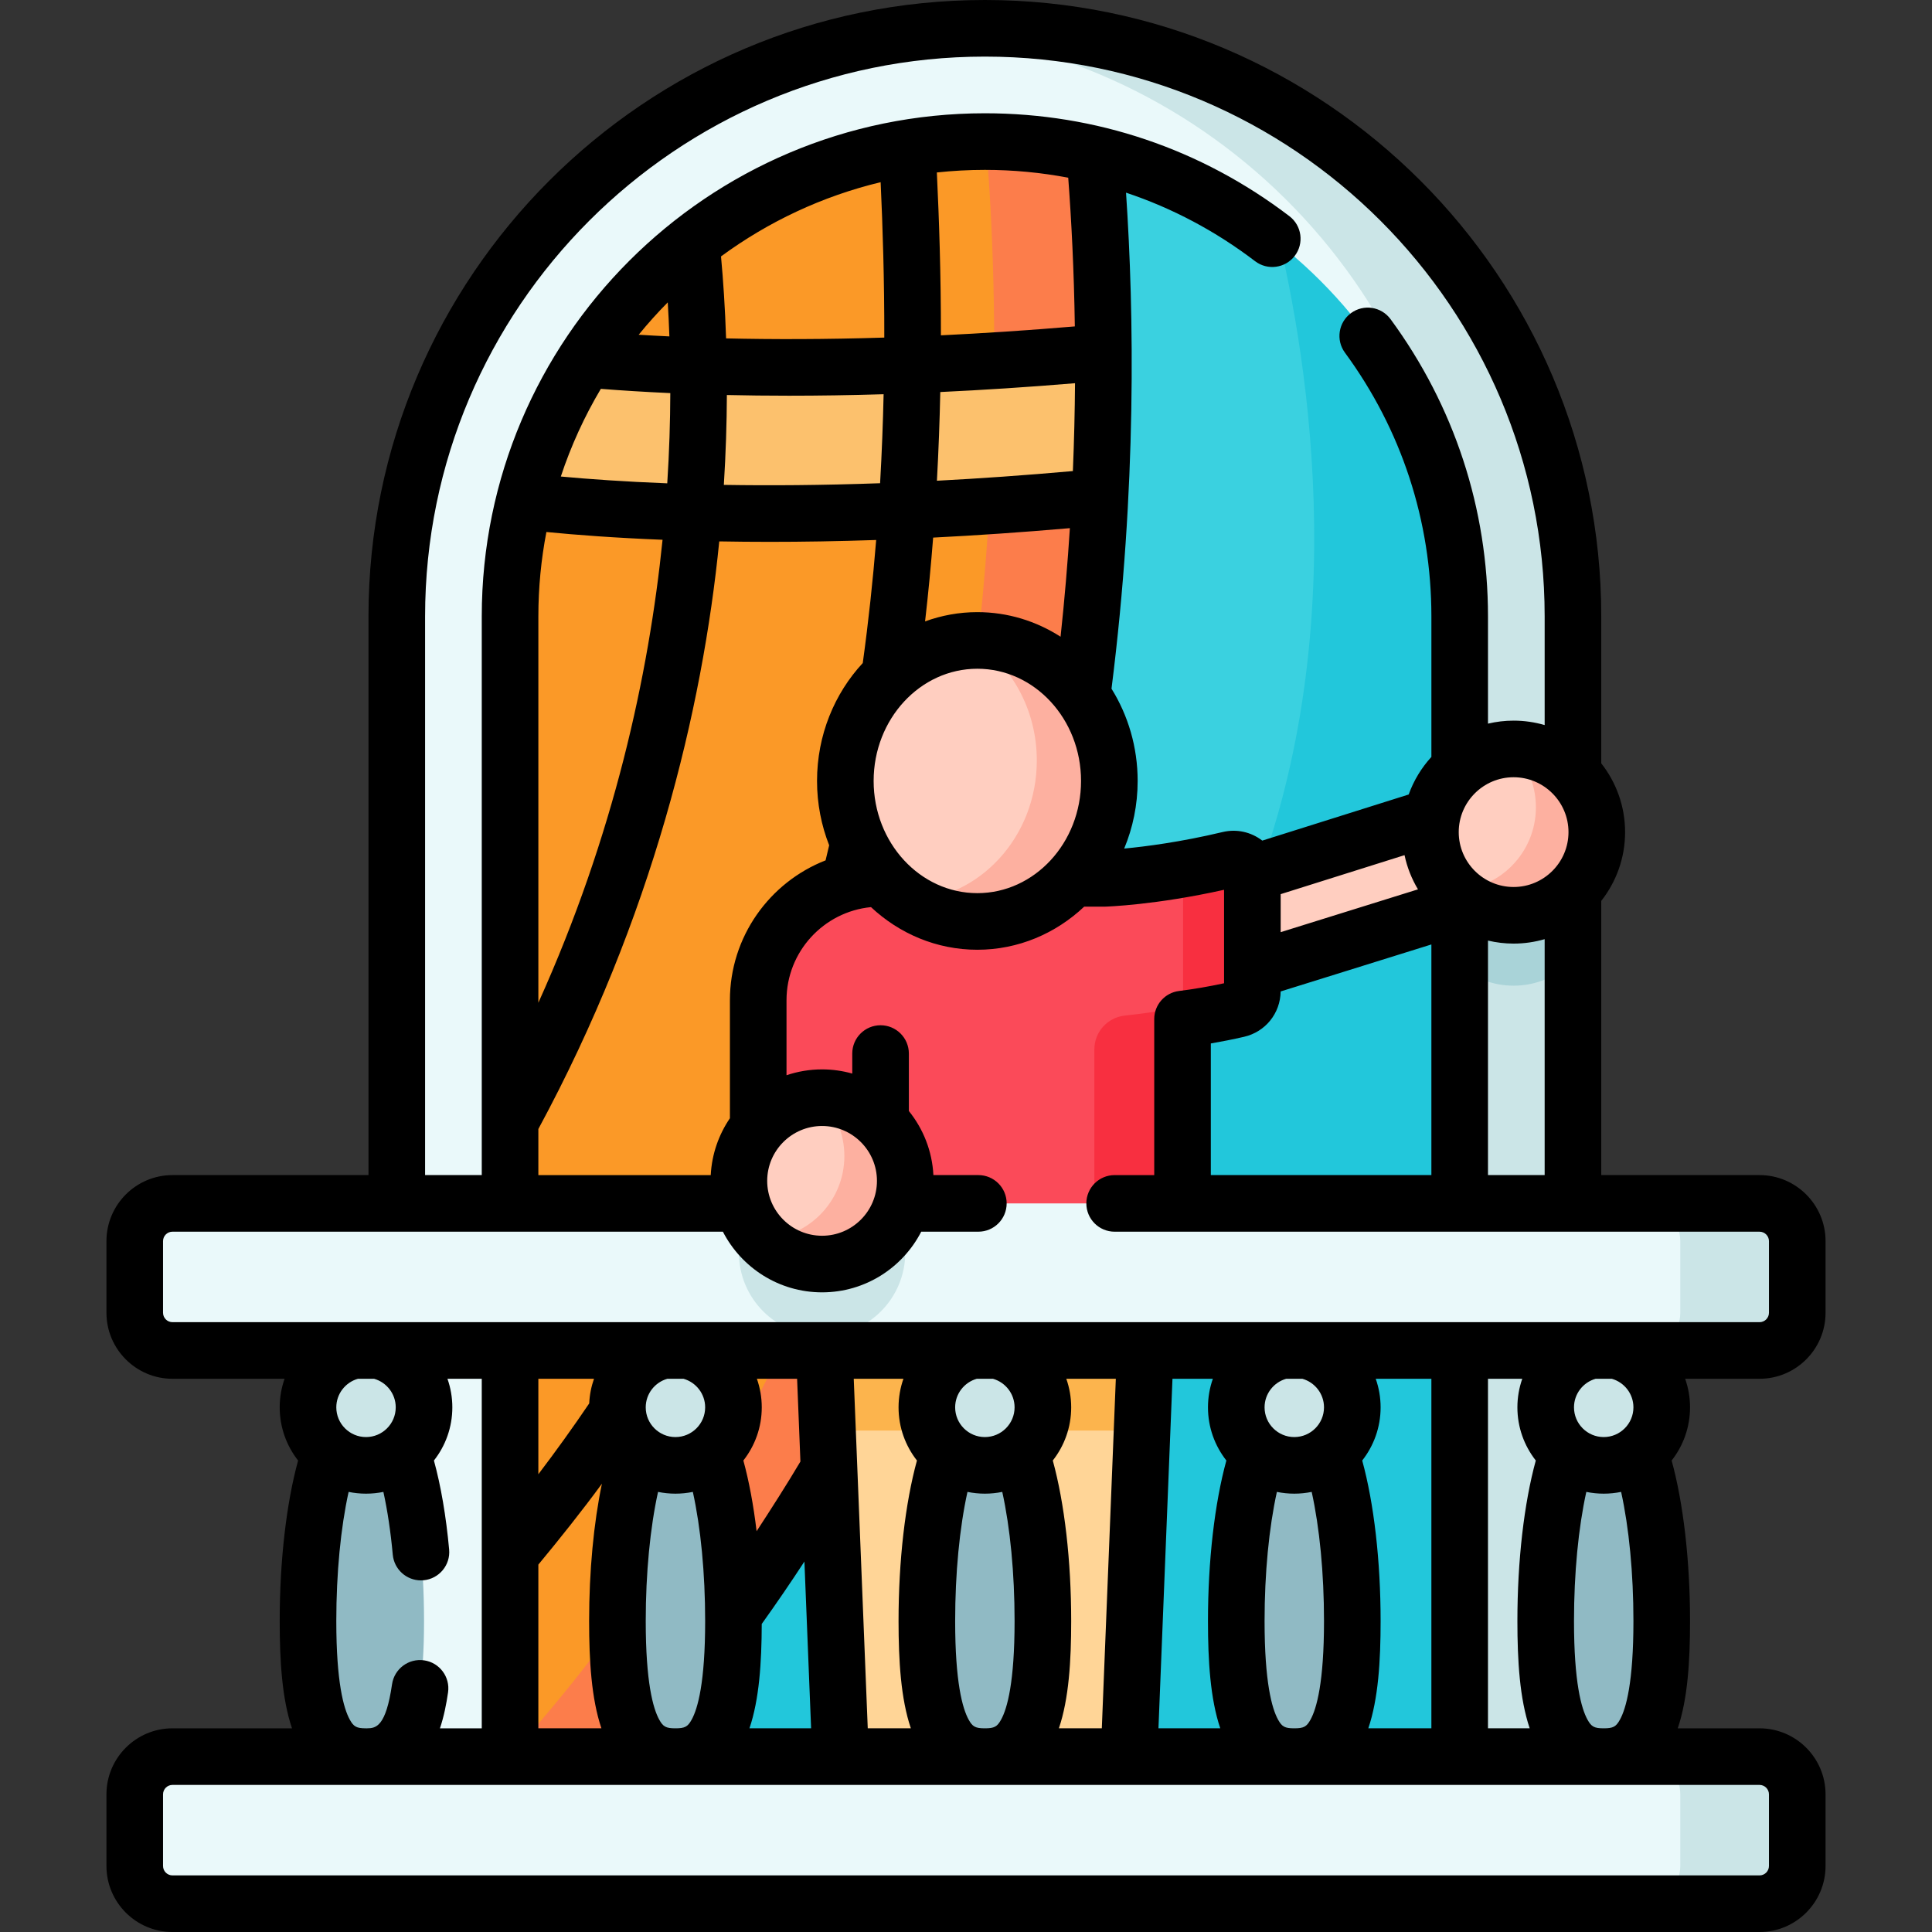
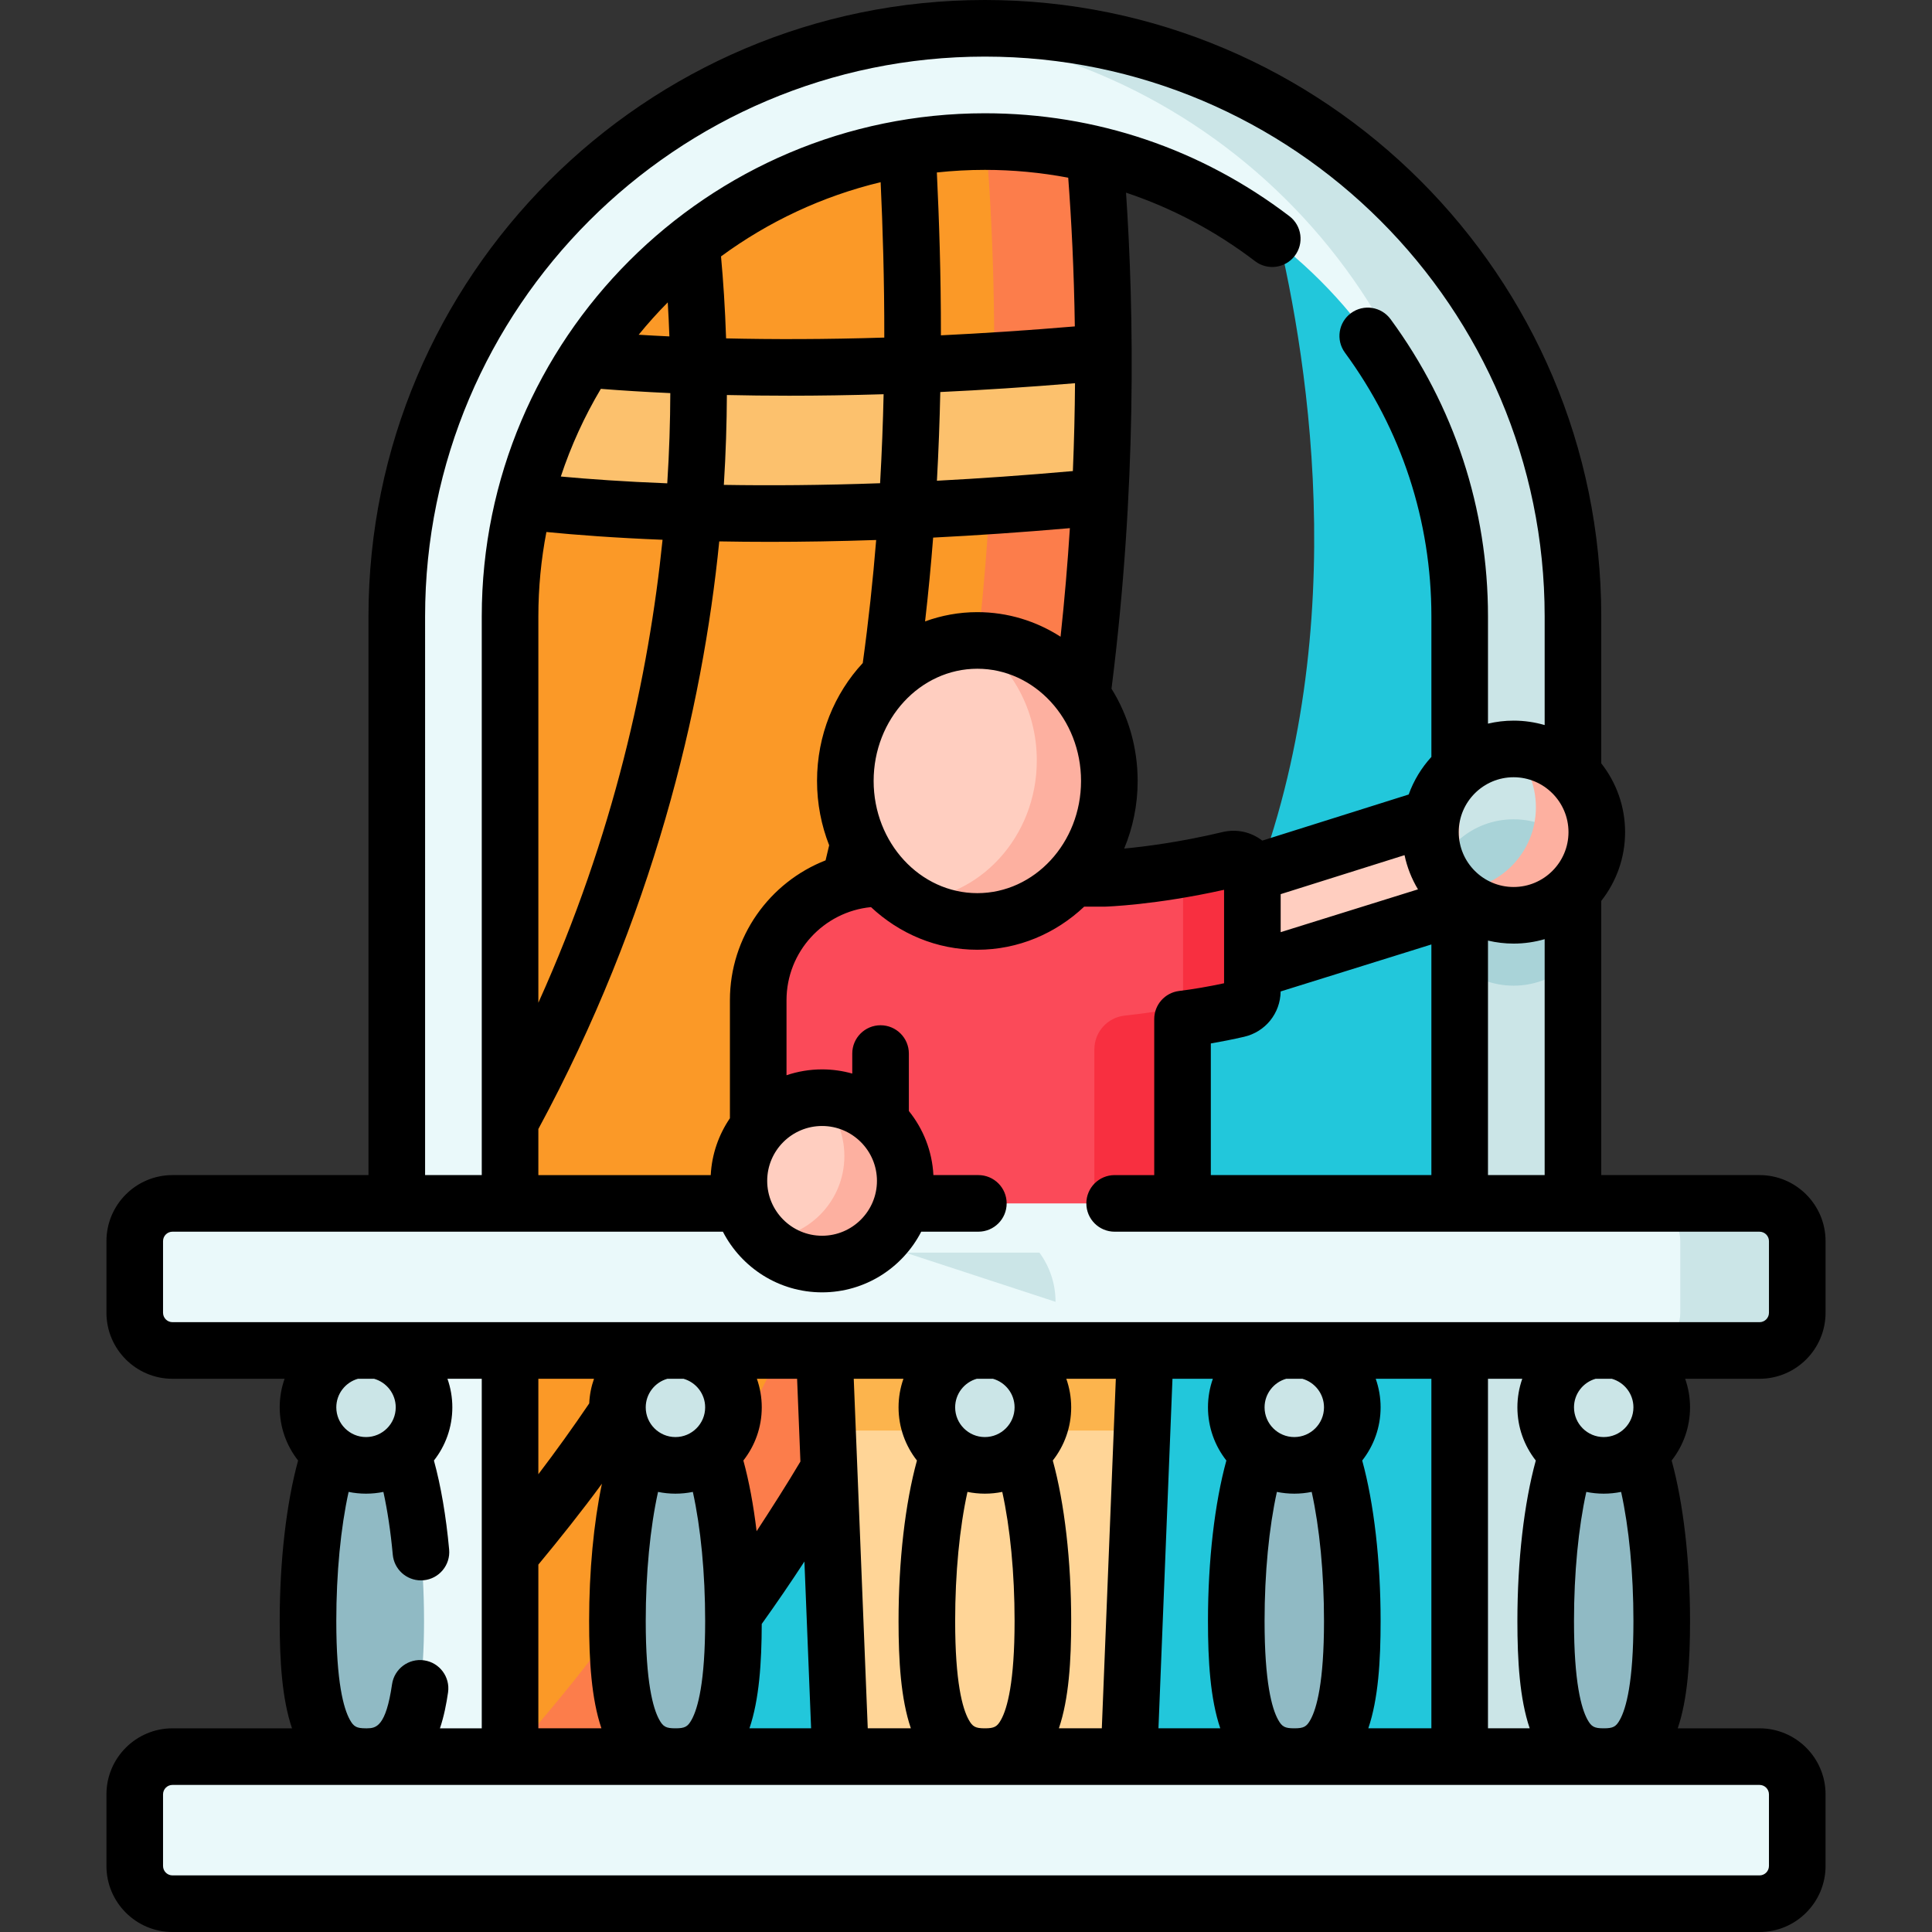
<svg xmlns="http://www.w3.org/2000/svg" id="Capa_1" enable-background="new 0 0 511.995 511.995" height="512" viewBox="0 0 511.995 511.995" width="512">
  <rect x="0" y="0" width="511.995" height="511.995" fill="#333333" stroke="none" />
  <g>
    <g>
      <g>
        <g>
-           <path d="m123.469 468.054h275.057v-303.995c0-75.833-61.694-137.528-137.529-137.528s-137.528 61.695-137.528 137.528z" fill="#3ad1e0" />
-         </g>
+           </g>
        <path d="m398.528 164.06v303.99h-275.06v-85.76c276.67-50.18 226.34-281.67 211.61-334.05 38.13 24.47 63.45 67.25 63.45 115.82z" fill="#22c7db" />
        <path d="m161.658 468.05h-38.19v-303.99c0-75.83 61.7-137.53 137.53-137.53 9.6 0 18.97.99 28.02 2.87 7.23 68.26 16.24 281.97-127.36 438.65z" fill="#fb9927" />
        <path d="m161.658 468.05h-28.94c142.14-155.09 134.76-370.95 127.58-441.52h.7c9.6 0 18.97.99 28.02 2.87 7.23 68.26 16.24 281.97-127.36 438.65z" fill="#fc7d4b" />
        <path d="m291.508 131.71c-92.24 8.77-147.39 2.18-164.09-.44 3.27-13.32 8.49-25.88 15.33-37.37 23.48 2.81 73.63 6.39 149.65-.53.06 11.89-.19 24.73-.89 38.34z" fill="#fcc16d" />
        <g>
          <path d="m391.129 212.8-74.931 23.597 2.9 24.812 72.031-22.455z" fill="#ffcec0" />
          <g>
            <path d="m331.887 232.656c0-3.234-3.028-5.607-6.174-4.857-19.186 4.576-33.181 4.975-33.181 4.975h-59.301c-17.837 0-32.298 14.46-32.298 32.298v55.668h112.445v-50.679c4.943-.618 9.841-1.516 14.625-2.609 2.274-.52 3.884-2.547 3.884-4.879z" fill="#fb4a59" />
          </g>
          <g>
            <path d="m331.888 232.66v29.91c0 2.33-1.61 4.36-3.88 4.88-4.79 1.09-9.69 1.99-14.63 2.61v50.68h-23.36v-42.647c0-4.573 3.429-8.422 7.973-8.941 4.288-.49 8.847-1.063 11.647-1.702 2.28-.52 3.89-2.55 3.89-4.88v-29.91c0-.82-.19-1.58-.54-2.25 3.87-.66 8.15-1.52 12.73-2.61 3.14-.75 6.17 1.62 6.17 4.86z" fill="#f82f40" />
          </g>
        </g>
        <g>
          <path d="m401.836 492.97h-281.676c-8.289 0-15.009-1.618-15.009-9.907v-319.716c0-85.934 69.912-155.847 155.847-155.847s155.847 69.913 155.847 155.847v319.716c0 8.289-6.72 9.907-15.009 9.907zm-266.667-24.916h251.657v-304.707c0-69.382-56.446-125.828-125.829-125.828s-125.828 56.446-125.828 125.828z" fill="#eaf9fa" />
        </g>
        <g>
          <path d="m416.848 163.35v319.71c0 8.29-6.72 9.91-15.01 9.91h-30.02c8.29 0 15.01-1.62 15.01-9.91v-319.71c0-.54 0-1.08-.01-1.62-.82-80.15-62.43-145.99-140.83-153.51 4.94-.48 9.95-.72 15.01-.72 85.93 0 155.85 69.91 155.85 155.85z" fill="#cbe5e7" />
        </g>
        <path d="m416.848 223.74v30.85c-3.99 4.09-9.57 6.62-15.73 6.62-5.45 0-10.45-1.98-14.29-5.27v-33.55c3.84-3.29 8.84-5.27 14.29-5.27 6.16 0 11.74 2.53 15.73 6.62z" fill="#a9d3d8" />
      </g>
      <g>
        <g>
          <g>
            <path d="m299.094 468.054h-76.236l-5-124.768h86.236z" fill="#ffd597" />
            <path d="m302.658 379.115 1.436-35.829h-86.236l1.436 35.829z" fill="#fcb44d" />
          </g>
        </g>
      </g>
      <g>
        <path d="m112.373 429.595c0 31.408-6.884 35.922-15.375 35.922s-15.375-4.514-15.375-35.922 6.884-56.87 15.375-56.87 15.375 25.462 15.375 56.87z" fill="#90bac4" />
        <circle cx="96.998" cy="372.958" fill="#cbe5e7" r="15.375" />
        <path d="m194.373 429.595c0 31.408-6.883 35.922-15.375 35.922s-15.375-4.514-15.375-35.922 6.883-56.87 15.375-56.87 15.375 25.462 15.375 56.87z" fill="#90bac4" />
        <circle cx="178.998" cy="372.958" fill="#cbe5e7" r="15.375" />
-         <path d="m276.373 429.595c0 31.408-6.884 35.922-15.375 35.922s-15.375-4.514-15.375-35.922 6.883-56.87 15.375-56.87 15.375 25.462 15.375 56.87z" fill="#90bac4" />
        <circle cx="260.998" cy="372.958" fill="#cbe5e7" r="15.375" />
        <path d="m358.373 429.595c0 31.408-6.884 35.922-15.375 35.922s-15.375-4.514-15.375-35.922 6.884-56.87 15.375-56.87 15.375 25.462 15.375 56.87z" fill="#90bac4" />
        <circle cx="342.998" cy="372.958" fill="#cbe5e7" r="15.375" />
        <path d="m440.373 429.595c0 31.408-6.884 35.922-15.375 35.922s-15.375-4.514-15.375-35.922 6.884-56.87 15.375-56.87 15.375 25.462 15.375 56.87z" fill="#90bac4" />
        <circle cx="424.998" cy="372.958" fill="#cbe5e7" r="15.375" />
        <g>
          <path d="m476.288 328.91v18.98c0 5.52-4.48 10-10 10h-420.58c-5.52 0-10-4.48-10-10v-18.98c0-5.52 4.48-10 10-10h420.58c5.52 0 10 4.48 10 10z" fill="#eaf9fa" />
          <g fill="#cbe5e7">
-             <path d="m239.904 331.95c-.01 12.17-9.87 22.04-22.05 22.04-12.17 0-22.04-9.87-22.04-22.04 0-4.88 1.59-9.39 4.27-13.04h35.55c2.68 3.65 4.27 8.16 4.27 13.04z" />
+             <path d="m239.904 331.95h35.55c2.68 3.65 4.27 8.16 4.27 13.04z" />
            <path d="m476.287 328.912v18.98c0 5.52-4.48 10-10 10h-31c5.52 0 10-4.48 10-10v-18.98c0-5.53-4.48-10-10-10h31c5.52 0 10 4.47 10 10z" />
          </g>
        </g>
        <g>
          <path d="m466.286 504.495h-420.578c-5.523 0-10-4.477-10-10v-18.978c0-5.523 4.477-10 10-10h420.578c5.523 0 10 4.477 10 10v18.978c0 5.523-4.477 10-10 10z" fill="#eaf9fa" />
-           <path d="m476.288 475.52v18.98c0 5.52-4.48 10-10 10h-31c5.52 0 10-4.48 10-10v-18.98c0-5.53-4.48-10-10-10h31c5.52 0 10 4.47 10 10z" fill="#cbe5e7" />
        </g>
      </g>
    </g>
    <g>
      <ellipse cx="259.002" cy="206.956" fill="#ffcec0" rx="34.982" ry="37.236" />
      <path d="m293.983 206.954c0 20.569-15.663 37.235-34.984 37.235-6.673 0-12.91-1.989-18.219-5.442 18.86-.566 33.981-17.016 33.981-37.218 0-13.463-6.714-25.261-16.773-31.793.337-.008.674-.017 1.011-.017 19.32 0 34.984 16.675 34.984 37.235z" fill="#fdb0a0" />
    </g>
    <g>
      <circle cx="217.856" cy="312.94" fill="#ffcec0" r="22.043" />
      <path d="m239.899 312.937c0 12.172-9.869 22.05-22.041 22.05-6.149 0-11.715-2.519-15.713-6.588 11.975-.224 21.62-10.003 21.62-22.032 0-6.023-2.411-11.482-6.328-15.462.144-.009.278-.009.421-.009 12.172 0 22.041 9.869 22.041 22.041z" fill="#fdb0a0" />
    </g>
    <g>
-       <circle cx="401.117" cy="220.518" fill="#ffcec0" r="22.043" />
      <path d="m423.161 220.516c0 12.172-9.869 22.05-22.041 22.05-6.149 0-11.715-2.519-15.713-6.588 11.975-.224 21.62-10.003 21.62-22.032 0-6.023-2.411-11.482-6.328-15.462.144-.009.278-.009.421-.009 12.172 0 22.041 9.869 22.041 22.041z" fill="#fdb0a0" />
    </g>
    <path d="m483.787 347.887v-18.979c0-9.649-7.851-17.5-17.5-17.5h-41.941v-72.667c3.95-5.024 6.315-11.35 6.315-18.223s-2.365-13.199-6.315-18.223v-38.948c0-90.07-73.278-163.347-163.348-163.347s-163.347 73.277-163.347 163.347v148.062h-51.942c-9.649 0-17.5 7.851-17.5 17.5v18.979c0 9.649 7.851 17.5 17.5 17.5h29.707c-.834 2.371-1.293 4.918-1.293 7.571 0 5.312 1.825 10.203 4.875 14.091-3.11 11.324-4.875 26.566-4.875 42.546 0 10.48.602 20.594 3.26 28.422h-31.675c-9.649 0-17.5 7.851-17.5 17.5v18.979c0 9.649 7.851 17.5 17.5 17.5h420.578c9.649 0 17.5-7.851 17.5-17.5v-18.979c0-9.649-7.851-17.5-17.5-17.5h-21.673c2.658-7.828 3.26-17.941 3.26-28.422 0-15.98-1.765-31.222-4.875-42.546 3.05-3.887 4.875-8.778 4.875-14.091 0-2.653-.459-5.2-1.293-7.571h19.708c9.649-.001 17.499-7.852 17.499-17.501zm-68.126-127.368c0 8.019-6.524 14.543-14.544 14.543-8.019 0-14.543-6.524-14.543-14.543 0-8.02 6.524-14.544 14.543-14.544 8.02 0 14.544 6.524 14.544 14.544zm-6.315 28.368v62.521h-15.019v-62.143c2.182.515 4.453.796 6.79.796 2.856.001 5.615-.415 8.229-1.174zm-296.695-85.54c0-81.799 66.548-148.347 148.347-148.347s148.348 66.548 148.348 148.347v28.802c-2.614-.759-5.373-1.175-8.229-1.175-2.337 0-4.608.281-6.79.796v-28.424c0-28.529-8.928-55.766-25.819-78.764-2.451-3.338-7.146-4.058-10.484-1.605-3.339 2.452-4.058 7.146-1.605 10.484 14.987 20.406 22.909 44.572 22.909 69.885v37.245c-2.618 2.861-4.68 6.238-6.018 9.958l-38.797 12.218c-3.008-2.318-6.837-3.148-10.539-2.262-11.119 2.652-20.465 3.844-26.057 4.371 2.289-5.49 3.569-11.549 3.569-17.92 0-9.015-2.554-17.41-6.928-24.442 6.715-53.215 5.989-99.676 3.848-131.459 12.193 4.072 23.711 10.16 34.203 18.163 3.294 2.513 8 1.879 10.512-1.414 2.513-3.294 1.879-8-1.414-10.512-23.393-17.843-51.302-27.274-80.708-27.274-73.518 0-133.329 59.811-133.329 133.328v148.062h-15.019zm266.676 86.942v61.119h-58.448v-34.883c2.89-.495 5.831-1.084 8.796-1.762 5.663-1.294 9.629-6.224 9.706-12.021zm-39.939-3.261v-10.071l32.824-10.336c.685 3.249 1.905 6.302 3.564 9.064zm-119.654-23.02c-.312 1.335-.627 2.664-.949 3.992-14.821 5.796-25.352 20.223-25.352 37.073v31.269c-2.958 4.339-4.796 9.5-5.082 15.067h-45.683v-12.215c30.231-55.955 43.522-111.272 47.938-155.721 4.248.076 8.674.121 13.322.121 8.723 0 18.15-.147 28.263-.49-.858 10.576-2.019 21.479-3.553 32.607-7.49 8.07-12.119 19.096-12.119 31.245.001 6.036 1.148 11.793 3.215 17.052zm-1.878 74.388c8.019 0 14.543 6.524 14.543 14.543s-6.524 14.543-14.543 14.543c-8.02 0-14.543-6.524-14.543-14.543s6.523-14.543 14.543-14.543zm-40.22-194.22c-.025 7.474-.267 15.465-.809 23.909-11.293-.44-20.719-1.111-28.205-1.803 2.703-8.174 6.274-15.954 10.604-23.234 5.444.428 11.589.818 18.41 1.128zm-8.386-15.466c2.431-2.983 5.004-5.847 7.71-8.579.174 2.875.32 5.888.433 9.02-2.842-.133-5.55-.282-8.143-.441zm6.332 54.333c-3.656 35.851-12.872 78.278-32.912 122.691v-102.387c0-7.644.737-15.118 2.129-22.362 7.927.778 18.214 1.556 30.783 2.058zm16.837-53.37c-.266-8.052-.756-15.33-1.344-21.722 12.472-9.166 26.797-15.948 42.302-19.67.552 11.93.995 25.824.967 41.18-15.718.49-29.7.497-41.925.212zm41.745 14.8c-.17 7.594-.467 15.469-.931 23.585-15.443.551-29.261.64-41.409.439.528-8.393.77-16.35.805-23.816 5.194.117 10.683.184 16.486.184 7.798 0 16.158-.122 25.049-.392zm24.838 72.747c15.154 0 27.482 13.34 27.482 29.736s-12.328 29.735-27.482 29.735-27.482-13.339-27.482-29.735 12.328-29.736 27.482-29.736zm-9.653-88.355c.016-16.206-.482-30.77-1.076-43.161 4.182-.449 8.426-.686 12.726-.686 7.496 0 14.875.713 22.088 2.073.843 11.157 1.532 24.437 1.751 39.41-12.583 1.063-24.411 1.832-35.489 2.364zm35.54 12.688c-.055 7.44-.234 15.212-.569 23.283-12.754 1.135-24.774 1.972-36.029 2.562.445-8.09.73-15.941.89-23.508 11.159-.525 23.056-1.283 35.708-2.337zm-1.364 38.411c-.593 9.282-1.403 18.894-2.465 28.773-6.434-4.133-13.986-6.517-22.058-6.517-4.849 0-9.506.872-13.85 2.454.866-7.54 1.57-14.951 2.138-22.208 11.326-.57 23.416-1.388 36.235-2.502zm182.761 333.053c1.379 0 2.5 1.121 2.5 2.5v18.979c0 1.379-1.121 2.5-2.5 2.5h-420.578c-1.378 0-2.5-1.121-2.5-2.5v-18.979c0-1.379 1.122-2.5 2.5-2.5zm-373.9-77.651c1.49.306 3.033.467 4.612.467 1.576 0 3.116-.16 4.603-.465 1.078 4.902 1.926 10.519 2.486 16.63.357 3.892 3.627 6.815 7.46 6.815.229 0 .461-.011.694-.032 4.125-.379 7.162-4.029 6.784-8.154-.812-8.85-2.197-16.907-4.03-23.575 3.051-3.888 4.877-8.78 4.877-14.094 0-2.653-.459-5.2-1.293-7.571h9.09v92.63h-11.079c1.07-3.181 1.708-6.489 2.147-9.512.596-4.099-2.245-7.904-6.344-8.5-4.098-.597-7.905 2.245-8.5 6.344-1.629 11.215-4.245 11.651-6.61 11.668h-.325c-2.462-.005-3.227-.418-4.262-2.299-1.63-2.962-3.574-9.898-3.574-26.123.001-12.703 1.17-24.736 3.264-34.229zm-3.262-22.408c0-3.6 2.43-6.635 5.733-7.571h4.283c3.303.936 5.733 3.972 5.733 7.571 0 4.343-3.533 7.875-7.875 7.875s-7.874-3.532-7.874-7.875zm53.545 41.675c5.563-6.706 11.682-14.383 16.846-21.442-2.183 10.421-3.392 23.163-3.392 36.404 0 10.48.601 20.594 3.26 28.422h-16.714zm0-23.95v-25.296h14.747c-.724 2.058-1.164 4.249-1.267 6.526-4.298 6.354-8.804 12.627-13.48 18.77zm31.717 4.683c1.49.306 3.033.467 4.612.467s3.122-.161 4.612-.467c2.094 9.493 3.262 21.526 3.262 34.229 0 16.225-1.943 23.161-3.573 26.122-1.041 1.892-1.805 2.3-4.301 2.3s-3.26-.408-4.301-2.3c-1.63-2.961-3.573-9.897-3.573-26.122 0-12.703 1.168-24.736 3.262-34.229zm-3.262-22.408c0-3.6 2.43-6.635 5.733-7.571h4.283c3.303.936 5.733 3.972 5.733 7.571 0 4.343-3.533 7.875-7.875 7.875s-7.874-3.532-7.874-7.875zm40.993 14.36c-3.465 5.86-7.883 12.764-11.611 18.469-.826-6.921-2.01-13.283-3.508-18.738 3.049-3.887 4.875-8.778 4.875-14.091 0-2.653-.459-5.2-1.293-7.571h10.659zm-10.248 43.039c3.85-5.378 7.655-10.941 11.309-16.539l1.771 44.198h-16.337c2.594-7.637 3.228-17.452 3.257-27.659zm41.129-43.308c-3.11 11.324-4.875 26.565-4.875 42.546 0 10.48.601 20.594 3.26 28.422h-11.421l-3.712-92.63h13.167c-.834 2.371-1.293 4.918-1.293 7.571 0 5.312 1.825 10.203 4.874 14.091zm13.388 8.316c1.49.306 3.033.468 4.612.468s3.122-.161 4.612-.467c2.094 9.493 3.263 21.526 3.263 34.229 0 16.225-1.943 23.161-3.573 26.122-1.041 1.892-1.806 2.3-4.302 2.3s-3.26-.408-4.301-2.3c-1.63-2.961-3.573-9.897-3.573-26.122 0-12.703 1.168-24.736 3.262-34.23zm-3.262-22.407c0-3.6 2.43-6.635 5.733-7.571h4.283c3.304.936 5.733 3.972 5.733 7.571 0 4.343-3.532 7.875-7.875 7.875-4.342 0-7.874-3.532-7.874-7.875zm29.456-7.571h13.123l-3.713 92.63h-11.376c2.658-7.828 3.26-17.941 3.26-28.422 0-15.981-1.765-31.222-4.875-42.546 3.05-3.887 4.875-8.779 4.875-14.091-.001-2.653-.46-5.2-1.294-7.571zm42.418 21.662c-3.11 11.324-4.875 26.566-4.875 42.546 0 10.48.602 20.594 3.26 28.422h-16.381l3.713-92.63h10.702c-.834 2.371-1.293 4.918-1.293 7.571-.001 5.313 1.824 10.204 4.874 14.091zm13.388 8.317c1.49.306 3.033.467 4.612.467s3.122-.161 4.612-.467c2.094 9.494 3.263 21.527 3.263 34.229 0 16.225-1.943 23.161-3.573 26.122-1.041 1.892-1.806 2.3-4.302 2.3s-3.261-.408-4.302-2.3c-1.63-2.961-3.573-9.897-3.573-26.122 0-12.702 1.169-24.736 3.263-34.229zm-3.263-22.408c0-3.6 2.429-6.635 5.733-7.571h4.284c3.304.936 5.733 3.972 5.733 7.571 0 4.343-3.532 7.875-7.875 7.875s-7.875-3.532-7.875-7.875zm29.457-7.571h14.748v92.63h-16.714c2.658-7.828 3.26-17.941 3.26-28.422 0-15.98-1.765-31.221-4.875-42.546 3.05-3.887 4.875-8.779 4.875-14.091-.001-2.653-.46-5.2-1.294-7.571zm42.418 21.662c-3.11 11.324-4.875 26.565-4.875 42.546 0 10.48.602 20.594 3.26 28.422h-11.056v-92.63h9.089c-.834 2.371-1.293 4.918-1.293 7.571 0 5.313 1.825 10.204 4.875 14.091zm13.388 8.317c1.49.306 3.033.467 4.612.467s3.122-.161 4.612-.467c2.094 9.493 3.263 21.526 3.263 34.229 0 16.225-1.943 23.161-3.573 26.122-1.041 1.892-1.806 2.3-4.302 2.3s-3.261-.408-4.302-2.3c-1.63-2.961-3.573-9.897-3.573-26.122 0-12.703 1.169-24.736 3.263-34.229zm-3.263-22.408c0-3.6 2.429-6.635 5.733-7.571h4.284c3.304.936 5.733 3.972 5.733 7.571 0 4.343-3.532 7.875-7.875 7.875s-7.875-3.532-7.875-7.875zm-371.414-22.571c-1.378 0-2.5-1.121-2.5-2.5v-18.979c0-1.379 1.122-2.5 2.5-2.5h145.865c4.906 9.534 14.841 16.074 26.281 16.074s21.374-6.54 26.281-16.074h15.137c4.143 0 7.5-3.357 7.5-7.5s-3.357-7.5-7.5-7.5h-11.914c-.329-6.409-2.714-12.282-6.502-16.979v-15.229c0-4.143-3.358-7.5-7.5-7.5s-7.5 3.357-7.5 7.5v5.306c-2.547-.718-5.228-1.11-8.001-1.11-3.294 0-6.461.55-9.422 1.55v-19.874c0-12.861 9.842-23.464 22.389-24.679 7.505 7.021 17.375 11.298 28.18 11.298 10.867 0 20.79-4.324 28.31-11.417h5.22c.071 0 .143-.001.214-.003.571-.017 13.519-.428 31.642-4.469v24.77c-4.087.878-8.095 1.565-11.939 2.046-3.753.47-6.569 3.66-6.569 7.442v41.348h-10.491c-4.143 0-7.5 3.357-7.5 7.5s3.357 7.5 7.5 7.5h170.899c1.379 0 2.5 1.121 2.5 2.5v18.979c0 1.379-1.121 2.5-2.5 2.5z" />
  </g>
</svg>